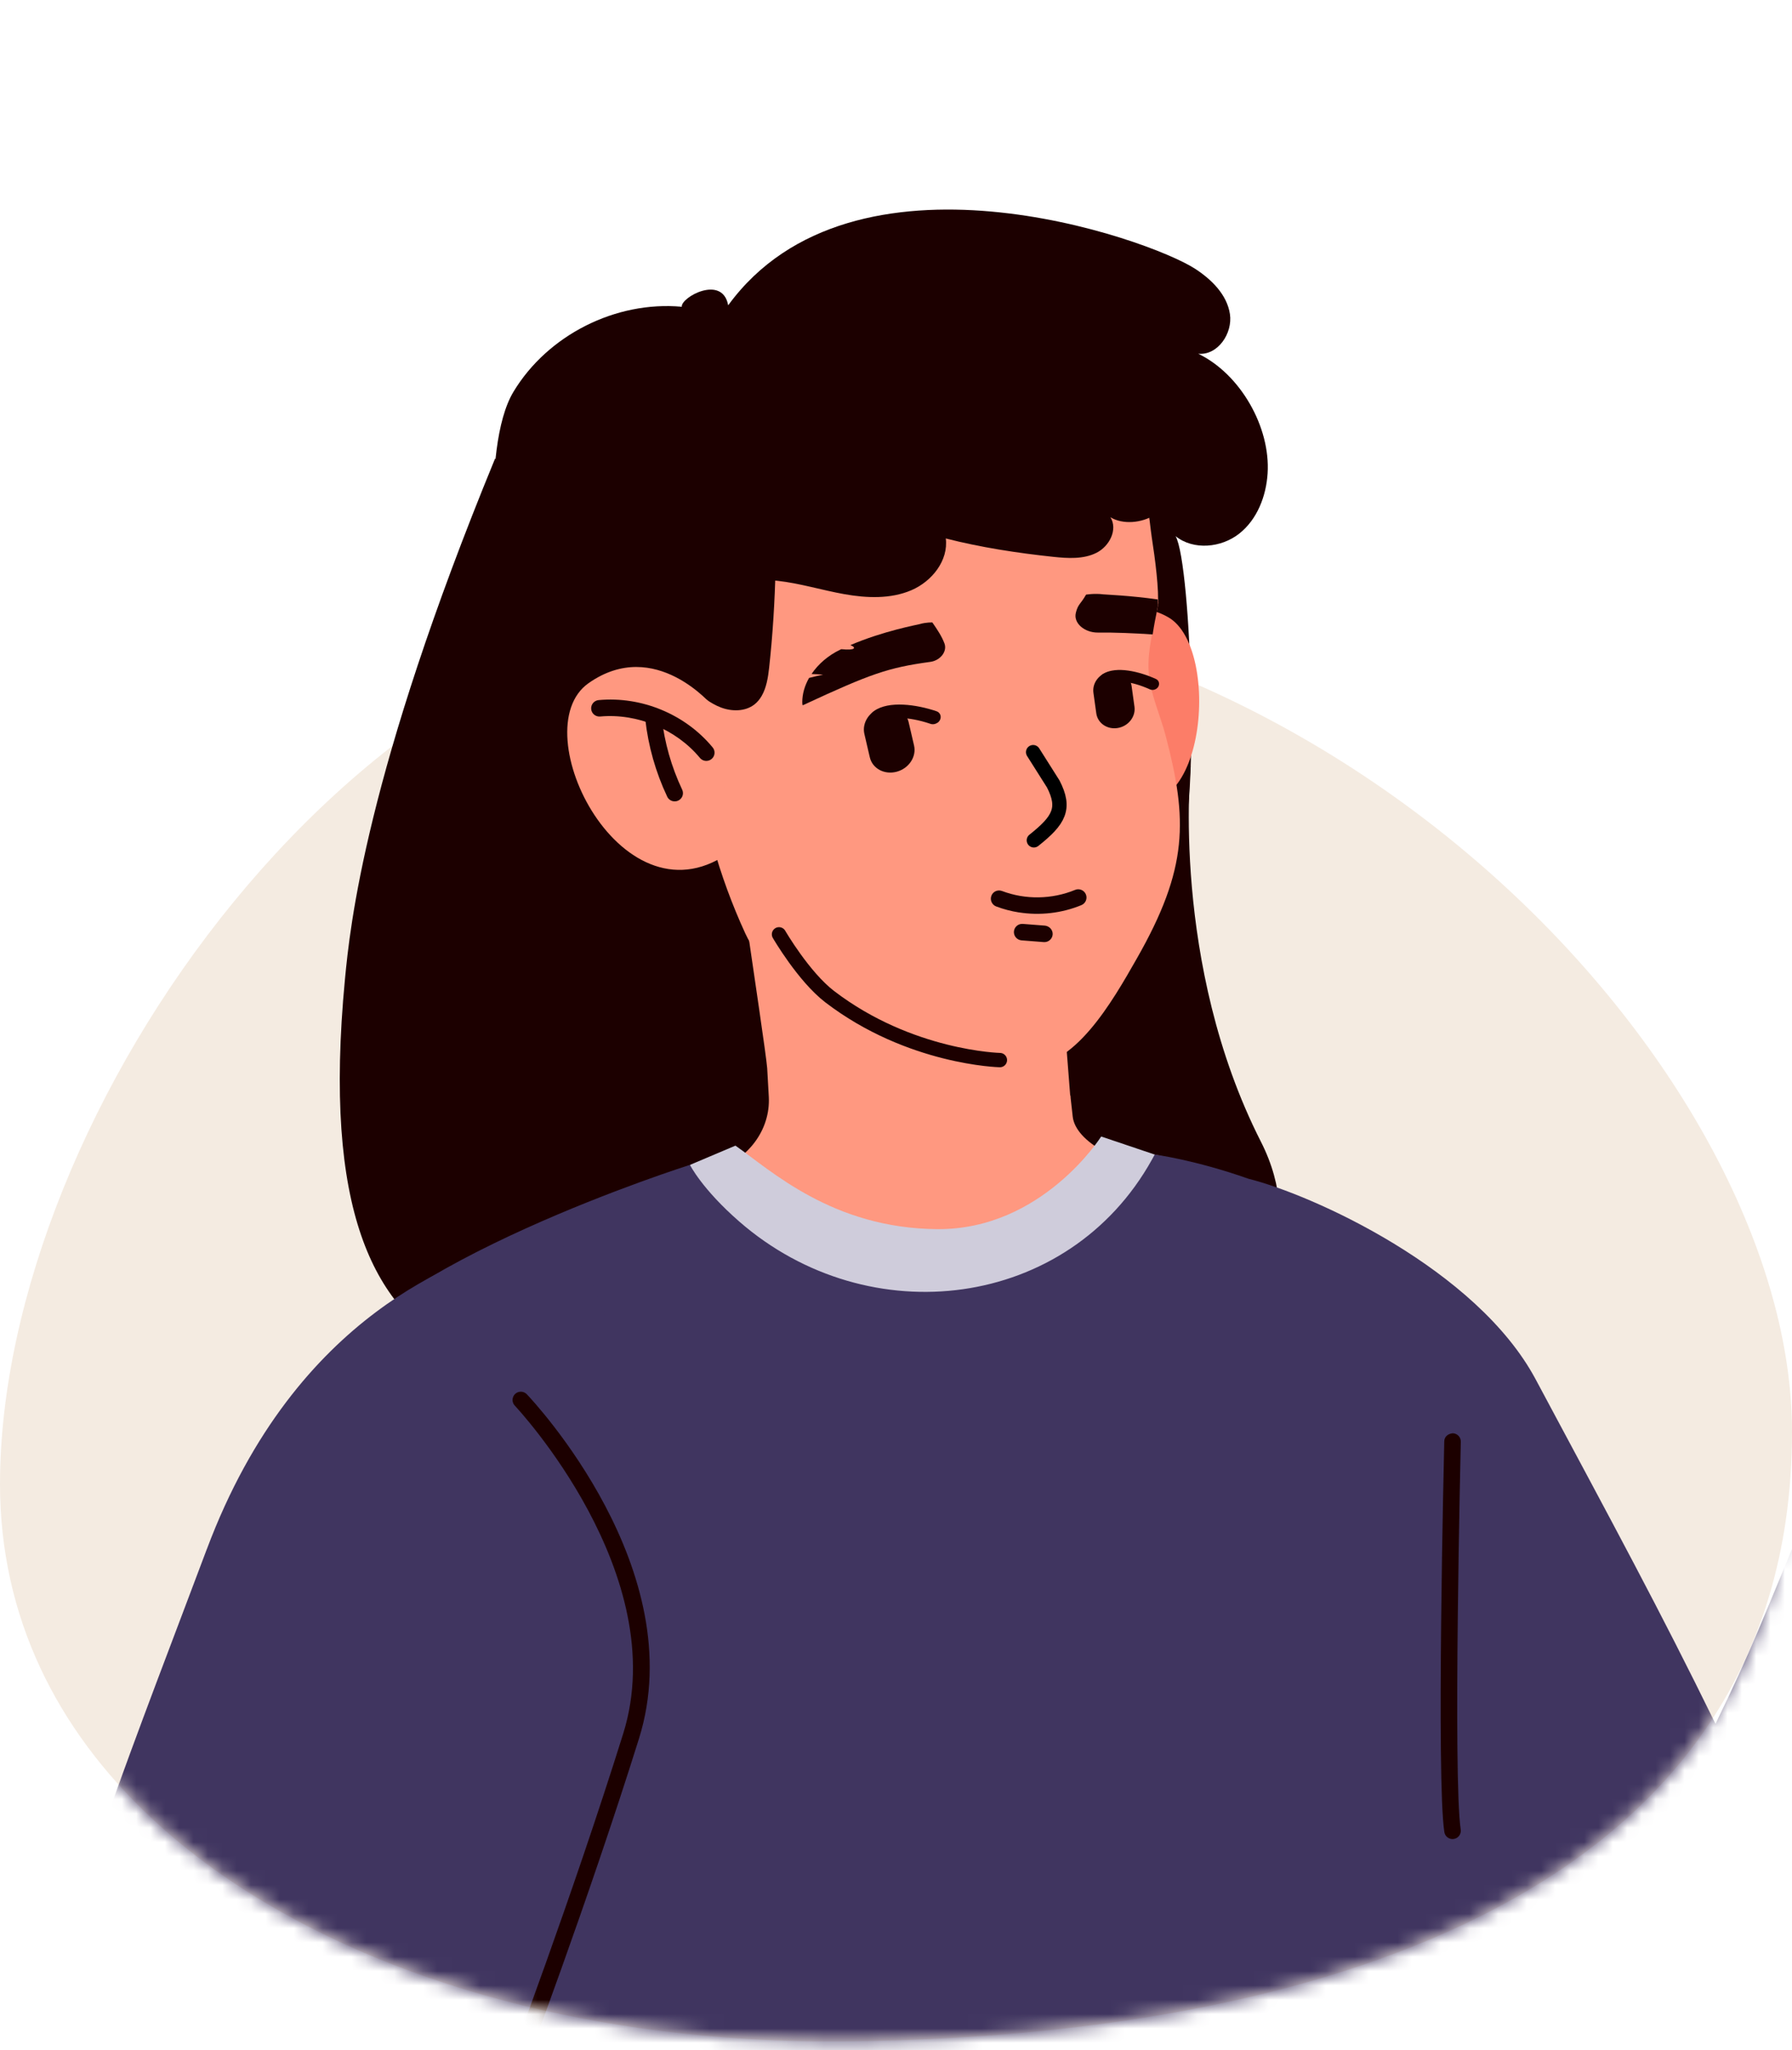
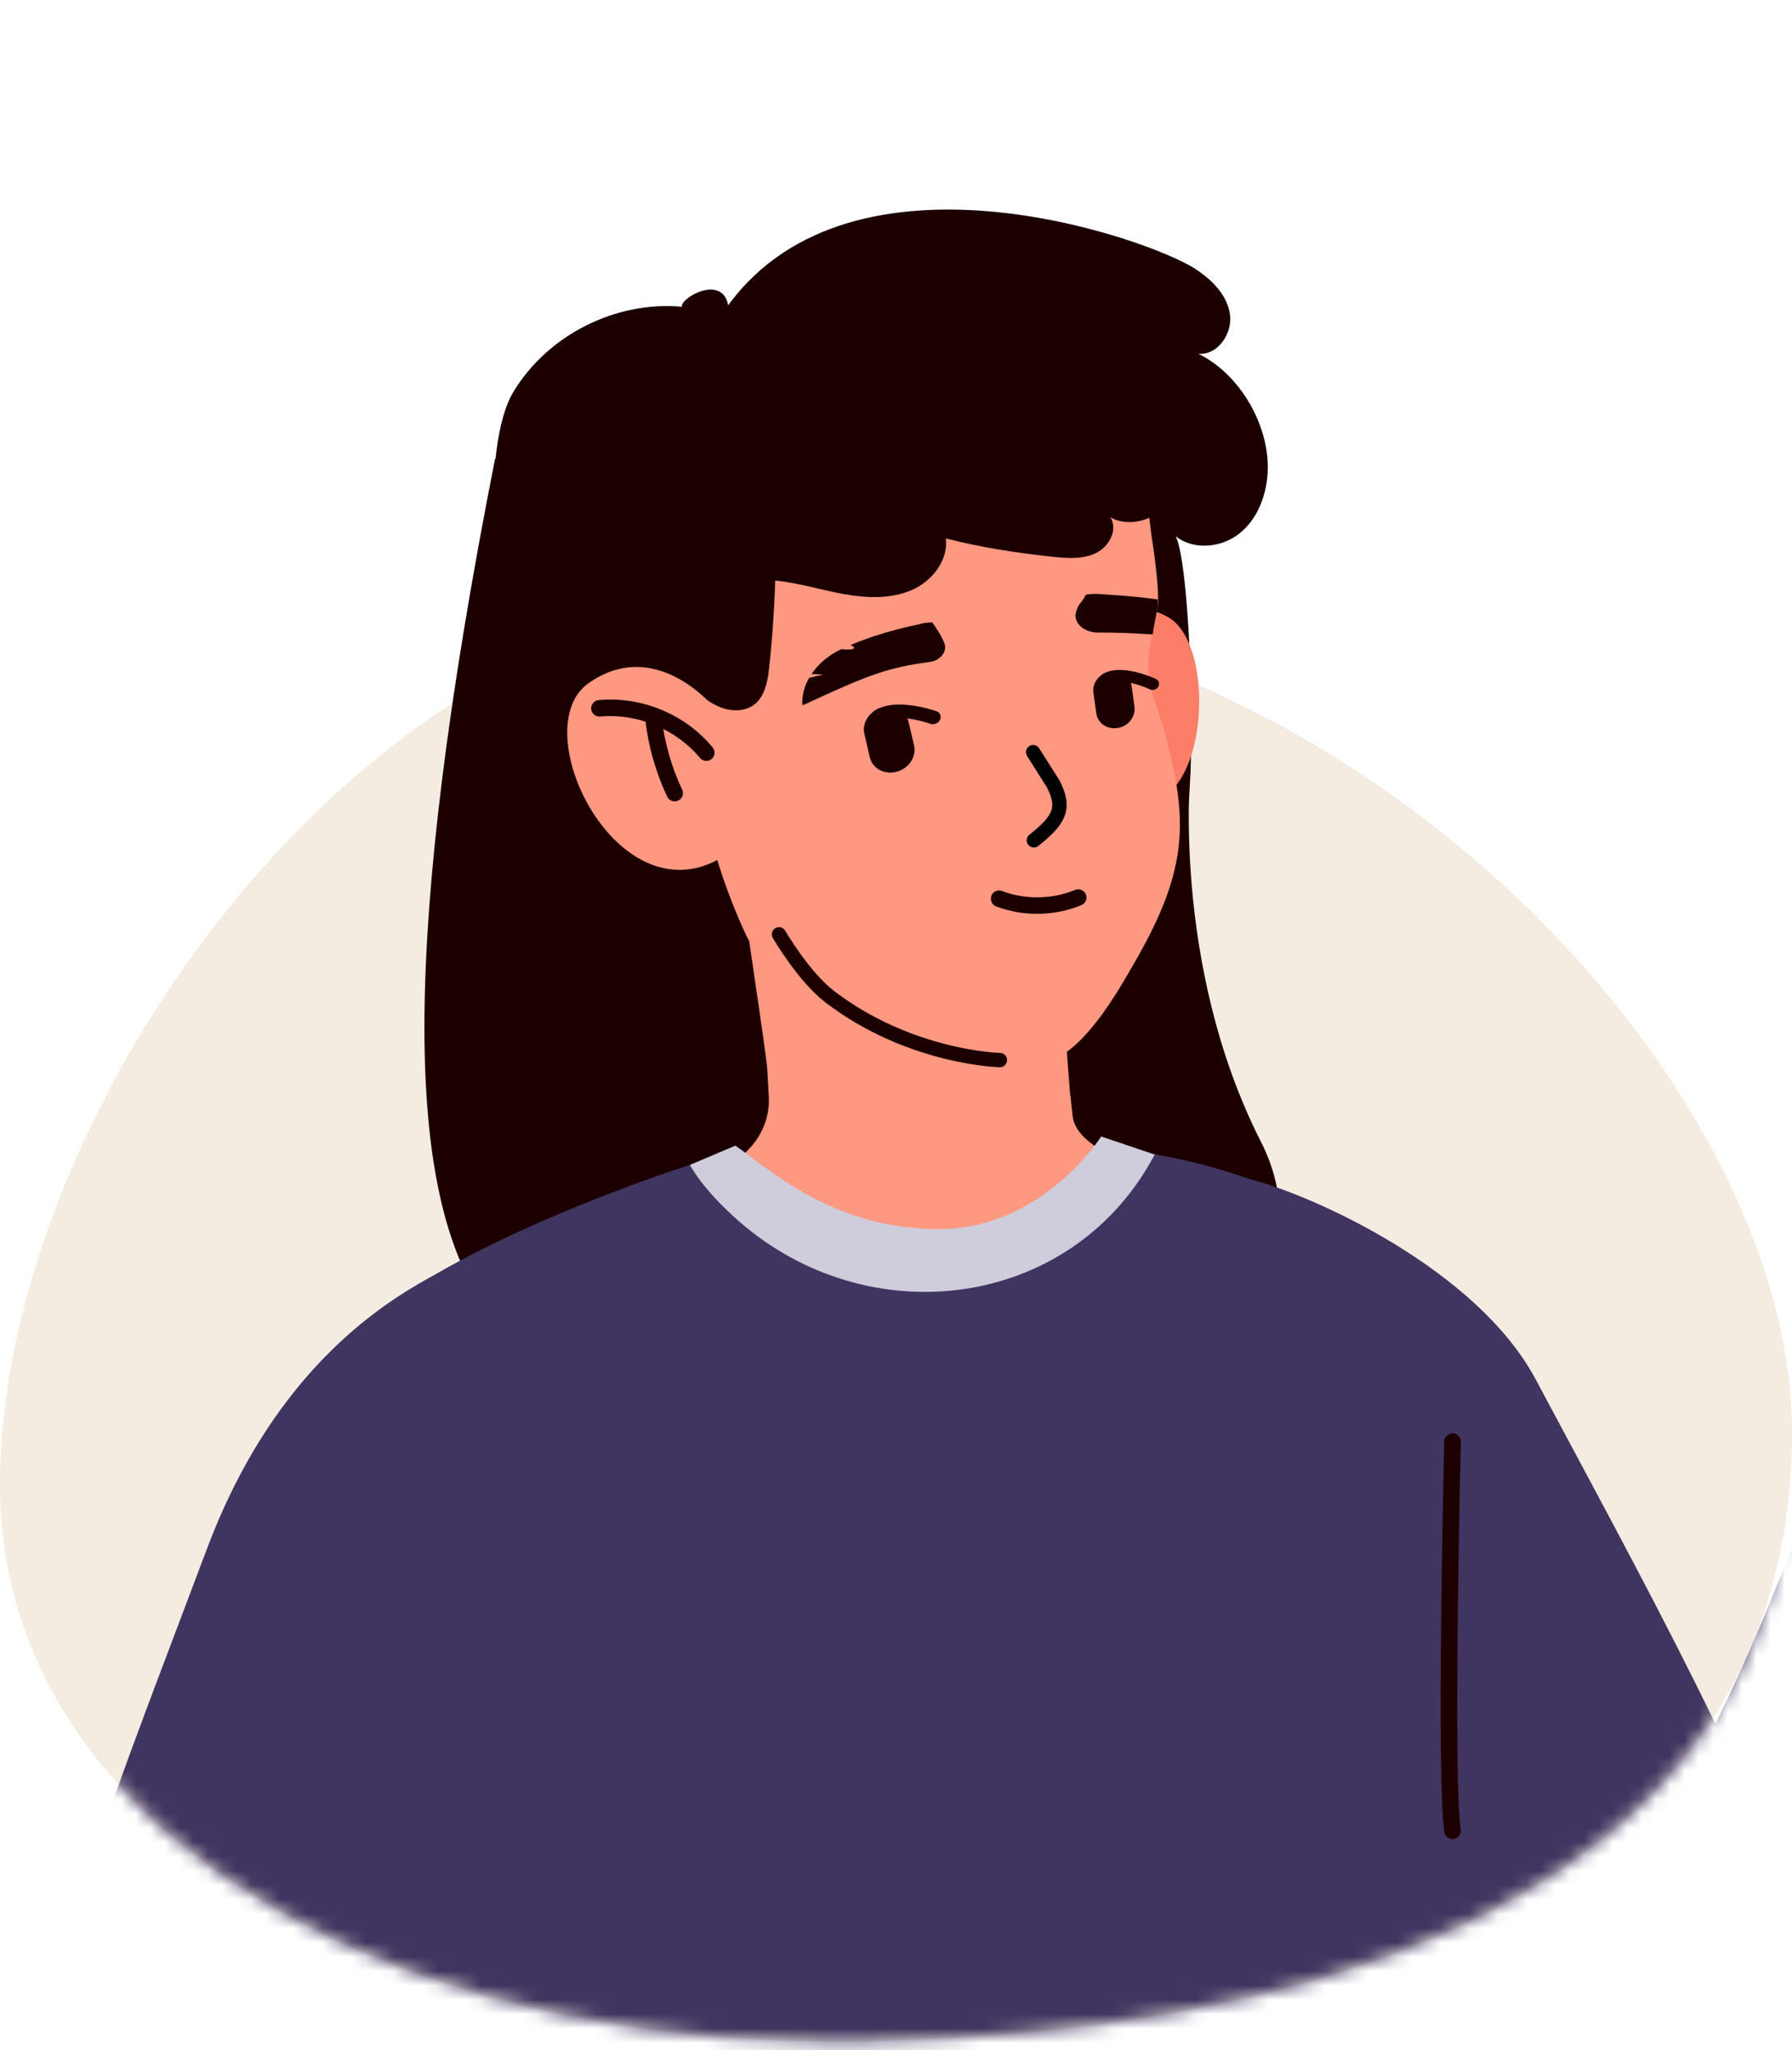
<svg xmlns="http://www.w3.org/2000/svg" width="125" height="143" viewBox="0 0 125 143" fill="none">
  <path d="M0 103.517C0 112.783 3.955 120.629 10.537 126.794C10.854 127.091 11.177 127.385 11.507 127.675C20.855 135.889 35.002 140.931 50.535 142.122C52.909 142.305 55.315 142.398 57.741 142.398C58.668 142.398 59.609 142.389 60.563 142.372H60.599C60.767 142.369 60.935 142.365 61.104 142.362C74.315 142.083 89.829 140.088 102.262 134.162C102.6 134.001 102.937 133.837 103.271 133.669C115.828 127.381 125 116.905 125 99.862C125 75.368 94.164 41.651 55.023 41.651C25.145 41.651 0.001 77.696 0.001 103.517H0Z" fill="#F4EBE1" />
  <mask id="mask0_22_545" style="mask-type:alpha" maskUnits="userSpaceOnUse" x="0" y="0" width="126" height="143">
    <path d="M0 103.517C0 112.783 3.955 120.63 10.537 126.794C10.854 127.092 11.177 127.386 11.507 127.675C20.855 135.89 35.002 140.931 50.535 142.122C52.909 142.305 55.315 142.398 57.741 142.398C58.668 142.398 59.609 142.39 60.563 142.372H60.599C60.767 142.369 60.935 142.365 61.104 142.362C74.315 142.083 89.829 140.088 102.262 134.162C102.6 134.001 102.937 133.837 103.271 133.669C115.828 127.381 125 116.905 125 99.863C125 75.368 96.056 2.62657e-05 56.914 2.62657e-05C27.037 2.62657e-05 0 77.696 0 103.517Z" fill="#D9D9D9" />
  </mask>
  <g mask="url(#mask0_22_545)">
    <path d="M83.058 53.441C83.058 53.441 81.642 67.228 87.956 79.645C94.298 92.118 75.732 103.019 75.732 103.019L59.474 82.642L83.057 53.442L83.058 53.441Z" fill="#1C0000" />
    <path d="M40.08 51.032C37.857 48.698 36.099 45.926 34.936 42.924C34.719 42.365 33.433 31.287 35.815 27.332C38.196 23.376 42.947 20.976 47.558 21.398C47.477 20.742 50.398 19.126 50.794 21.297C59.508 9.363 80.13 16.635 83.38 18.759C84.522 19.504 85.589 20.56 85.793 21.907C85.997 23.252 84.941 24.808 83.583 24.676C86.516 26.089 88.63 29.789 88.421 33.028C88.319 34.618 87.693 36.239 86.439 37.226C85.187 38.214 83.249 38.401 82.003 37.402C83.116 39.346 83.705 57.658 82.185 59.301C80.982 60.602 78.782 45.429 77.086 44.906C75.39 44.383 73.958 43.253 72.57 42.148L40.079 51.033L40.08 51.032Z" fill="#1C0000" />
-     <path d="M34.536 31.983C25.492 53.961 24.409 64.671 24.063 68.299C20.961 100.835 38.466 94.26 50.44 99.866C52.375 100.772 54.884 64.053 56.312 62.469C55.706 59.656 54.987 56.777 54.381 53.964L34.536 31.983Z" fill="#1C0000" />
+     <path d="M34.536 31.983C20.961 100.835 38.466 94.26 50.44 99.866C52.375 100.772 54.884 64.053 56.312 62.469C55.706 59.656 54.987 56.777 54.381 53.964L34.536 31.983Z" fill="#1C0000" />
    <path d="M52.054 64.225C51.761 62.188 51.547 60.642 51.581 60.592L74.209 68.499L74.261 71.418L74.662 76.558C56.272 76.558 52.058 64.234 52.054 64.223V64.225Z" fill="#FF9880" />
    <path d="M49.795 81.679C52.2 80.893 53.743 78.81 53.628 76.519C53.592 75.823 53.553 75.128 53.514 74.506C53.442 73.597 52.603 68.036 52.053 64.225C52.058 64.236 56.271 76.403 74.661 76.403L74.826 77.888C75.025 79.678 78.175 81.291 80.932 81.413C83.677 81.536 73.244 104.962 73.244 104.962L32.002 89.394C32.347 89.542 42.606 84.031 49.797 81.68L49.795 81.679Z" fill="#FF9880" />
    <path d="M81.492 43.058C85.344 45.254 84.019 59.262 77.648 55.279L76.151 45.973C76.151 45.973 77.64 40.861 81.492 43.058Z" fill="#FC7D68" />
    <path d="M49.278 39.118C49.868 36.694 50.699 34.293 52.088 32.219C53.477 30.143 61.685 29.379 64.072 28.631L80.809 32.426C81.413 35.762 81.383 39.212 80.72 42.537C80.437 43.95 80.041 45.367 80.122 46.806C80.211 48.364 80.914 49.81 81.31 51.319C82.846 57.185 82.899 60.547 79.299 66.862C77.589 69.863 74.909 74.601 71.469 74.384C66.296 74.057 61.231 72.826 56.744 70.314C54.966 69.317 52.842 66.968 51.991 65.12C48.268 57.033 47.178 47.768 49.28 39.118L49.278 39.118Z" fill="#FF9880" />
    <path d="M62.547 53.833C61.695 54.062 60.856 53.612 60.673 52.827L60.294 51.196C60.111 50.413 60.655 49.593 61.506 49.364C62.358 49.136 63.197 49.586 63.38 50.371L63.759 52.002C63.942 52.785 63.398 53.605 62.547 53.833Z" fill="#1C0000" />
    <path d="M65.401 50.411C65.261 50.512 65.075 50.55 64.908 50.493C63.272 49.939 61.97 50.006 61.526 50.33C61.308 50.51 60.991 50.494 60.823 50.304C60.654 50.115 60.694 49.819 60.913 49.644C60.932 49.627 60.952 49.614 60.973 49.599C61.981 48.864 63.934 49.142 65.322 49.612C65.574 49.697 65.686 49.963 65.574 50.208C65.535 50.291 65.476 50.36 65.404 50.413L65.401 50.411Z" fill="#1C0000" />
    <path d="M77.977 50.781C77.242 50.908 76.568 50.452 76.471 49.761L76.271 48.323C76.175 47.632 76.693 46.968 77.429 46.84C78.165 46.713 78.838 47.169 78.935 47.86L79.134 49.298C79.23 49.989 78.713 50.653 77.977 50.781Z" fill="#1C0000" />
    <path d="M80.639 48.058C80.513 48.135 80.353 48.152 80.216 48.09C78.875 47.48 77.773 47.433 77.375 47.677C77.177 47.815 76.911 47.775 76.783 47.598C76.655 47.421 76.71 47.168 76.908 47.035C76.925 47.022 76.943 47.012 76.962 47.001C77.866 46.447 79.493 46.844 80.63 47.363C80.836 47.455 80.91 47.696 80.797 47.897C80.758 47.965 80.702 48.02 80.638 48.06L80.639 48.058Z" fill="#1C0000" />
    <path d="M65.039 43.419C65.039 43.419 64.609 43.401 64.153 43.535C63.995 43.581 61.612 44.014 59.316 45.002C59.757 45.172 59.679 45.388 58.686 45.284C58.663 45.296 58.638 45.306 58.614 45.317C57.768 45.721 57.075 46.323 56.608 47.017C56.86 47.023 57.169 47.047 57.416 47.059C57.154 47.113 56.788 47.2 56.437 47.288C56.133 47.822 55.961 48.401 55.962 48.987C55.963 49.129 55.975 49.208 56.009 49.192C60.74 46.994 61.948 46.572 64.893 46.17C65.597 46.074 66.089 45.436 65.88 44.884C65.693 44.388 65.389 43.928 65.036 43.42L65.039 43.419Z" fill="#1C0000" />
    <path d="M75.043 42.75C75.202 42.116 75.376 42.158 75.756 41.48C75.756 41.48 76.327 41.379 76.961 41.459C77.112 41.479 78.716 41.531 80.757 41.814C80.766 41.96 80.757 42.107 80.762 42.254C80.745 42.348 80.739 42.443 80.719 42.537C80.562 43.326 80.527 43.462 80.403 44.256C79.149 44.172 77.764 44.112 76.598 44.126C75.64 44.137 74.866 43.458 75.045 42.752L75.043 42.75Z" fill="#1C0000" />
    <path d="M82.36 28.533C82.355 28.914 82.346 29.305 82.333 29.706C82.288 32.924 81.662 39.058 80.764 42.312C80.863 41.171 80.57 38.952 80.337 37.457C80.187 36.492 79.94 33.055 79.017 32.724C73.045 30.59 66.839 30.581 62.088 32.193C58.01 33.576 54.549 39.044 54.143 39.635C54.13 39.63 54.113 39.625 54.1 39.62C54.046 41.948 53.904 44.273 53.65 46.585C53.576 47.256 53.461 47.973 53.132 48.541C52.997 48.775 52.829 48.986 52.608 49.153C51.964 49.641 51.047 49.639 50.29 49.352C49.532 49.066 48.897 48.536 48.276 48.016L44.504 59.285C42.906 57.384 41.515 54.157 40.609 50.461L40.045 51.489C40.045 51.489 36.072 37.902 36.741 33.576C36.88 32.682 37.088 31.895 37.355 31.191C37.216 28.515 82.4 25.177 82.359 28.531L82.36 28.533Z" fill="#1C0000" />
    <path d="M49.744 49.28C49.744 49.28 45.713 44.377 41.053 47.656C36.392 50.936 43.517 65.092 51.096 59.306L49.744 49.28Z" fill="#FF9880" />
    <path d="M49.177 53.073C49.335 53.097 49.501 53.057 49.633 52.948C49.879 52.747 49.915 52.384 49.712 52.138C47.8 49.822 44.752 48.558 41.757 48.836C41.441 48.865 41.207 49.147 41.238 49.463C41.266 49.776 41.544 50.009 41.866 49.981C44.439 49.742 47.174 50.873 48.822 52.869C48.915 52.982 49.043 53.05 49.178 53.071L49.177 53.073Z" fill="#1C0000" />
    <path d="M46.974 55.894C47.083 55.911 47.201 55.897 47.308 55.847C47.598 55.712 47.721 55.37 47.584 55.082C46.831 53.486 46.35 51.79 46.154 50.041C46.122 49.727 45.847 49.498 45.518 49.532C45.201 49.567 44.973 49.851 45.01 50.168C45.219 52.044 45.733 53.861 46.54 55.571C46.624 55.75 46.791 55.866 46.973 55.894L46.974 55.894Z" fill="#1C0000" />
    <path d="M57.399 31.797C60.29 30.446 63.479 29.8 66.655 29.303C70.853 28.646 75.371 28.275 79.191 30.136C80.537 30.793 81.471 31.931 81.694 33.371C81.846 34.356 81.363 35.401 80.505 35.938C79.647 36.477 78.328 36.615 77.457 36.08C77.987 36.938 77.39 38.107 76.483 38.562C75.575 39.017 74.488 38.951 73.467 38.842C70.966 38.576 68.409 38.186 65.973 37.561C66.164 39.091 65.019 40.55 63.573 41.171C62.127 41.792 60.459 41.725 58.895 41.446C57.332 41.168 55.803 40.688 54.224 40.514C52.958 40.375 51.513 40.506 50.698 41.447L50.565 38.099C51.908 35.273 54.506 33.147 57.399 31.796L57.399 31.797Z" fill="#1C0000" />
    <path d="M71.069 63.645C72.535 63.876 74.061 63.705 75.432 63.138C75.727 63.017 75.866 62.68 75.745 62.388C75.622 62.093 75.282 61.954 74.992 62.076C73.383 62.741 71.523 62.77 69.897 62.153C69.584 62.04 69.265 62.191 69.153 62.487C69.042 62.784 69.191 63.117 69.488 63.23C70.001 63.423 70.53 63.562 71.069 63.647L71.069 63.645Z" fill="#1C0000" />
-     <path d="M71.212 65.59C71.227 65.593 71.242 65.595 71.257 65.596L72.807 65.717C73.124 65.741 73.402 65.505 73.428 65.188C73.451 64.873 73.207 64.607 72.897 64.569L71.346 64.448C71.029 64.424 70.751 64.659 70.726 64.977C70.703 65.278 70.917 65.544 71.212 65.59Z" fill="#1C0000" />
    <path d="M82.977 82.655L80.55 80.538L76.812 79.278C76.812 79.278 72.705 85.789 65.39 85.74C58.075 85.691 53.754 81.628 51.3 79.915L48.129 81.258L48.993 87.551L74.841 96.51L82.978 82.657L82.977 82.655Z" fill="#CFCCDB" />
    <path d="M103.073 92.152C112.979 106.936 115.024 139.453 115.024 139.453L97.908 169.08L80.552 80.538C80.552 80.538 97.701 84.133 103.074 92.152H103.073Z" fill="#C46530" />
    <path d="M22.349 95.921C26.164 88.202 48.127 81.257 48.127 81.257C48.127 81.257 48.962 82.94 51.575 85.217C60.612 93.086 74.53 91.359 80.35 80.896L80.549 80.537C80.549 80.537 83.384 80.914 87.082 82.224C91.551 83.341 102.995 88.509 107.117 96.214C112.574 106.413 115.776 112.303 119.664 120.248C122.067 115.333 123.314 112.109 125.412 107.057C126.007 105.624 126.612 104.172 127.547 102.954C128.223 102.073 129.199 101.461 130.241 101.138C130.714 99.368 131.639 96.539 132.255 95.364C132.559 94.784 132.957 94.168 133.574 94.01C133.688 93.982 133.803 93.97 133.92 93.971C134.99 93.982 146.907 99.82 151.833 102.699C152.335 102.993 152.894 103.371 152.954 103.968C152.991 104.345 152.737 104.679 152.638 105.047C151.889 107.838 150.527 111.274 149.617 113.044L149.666 113.077C150.88 116.205 150.533 119.817 149.578 123.085C148.624 126.353 137.644 154.628 132.779 161.555C128.259 167.991 122.508 171.943 115.024 172.013C109.018 171.605 104.279 167.026 100.502 160.231C100.837 176.249 101.066 190.15 101.322 195.812H24.855C23.537 188.599 26.926 166.023 26.926 166.023C30.376 138.799 10.648 119.607 22.351 95.918L22.349 95.921Z" fill="#403560" />
    <path d="M14.429 108.061C20.715 91.286 32.499 87.893 35.598 86.694C43.683 83.568 43.516 101.827 48.321 118.36C50.188 124.779 35.401 144.071 35.121 151.257C35.121 151.257 58.25 150.417 70.156 160.869L75.722 161.996C75.481 162.886 73.688 181.899 73.688 181.899L67.58 174.048C66.967 175.502 21.247 187.54 5.354 177.146C-9.334 167.54 5.676 131.419 14.427 108.061H14.429Z" fill="#403560" />
-     <path d="M35.837 145.302C36.07 145.302 36.288 145.161 36.377 144.93C36.423 144.809 40.991 132.721 44.573 121.274C48.249 109.521 37.218 97.754 36.749 97.258C36.526 97.029 36.161 97.02 35.932 97.238C35.701 97.457 35.692 97.821 35.91 98.052C36.021 98.168 46.943 109.828 43.471 120.932C39.902 132.348 35.345 144.405 35.3 144.525C35.188 144.822 35.337 145.155 35.635 145.266C35.702 145.292 35.771 145.304 35.84 145.304L35.837 145.302Z" fill="#1C0000" />
    <path d="M101.321 128.287C101.349 128.287 101.378 128.284 101.408 128.279C101.723 128.232 101.94 127.938 101.892 127.623C101.343 124.063 101.892 100.802 101.898 100.568C101.905 100.251 101.653 99.987 101.334 99.979C100.992 100.014 100.75 100.224 100.744 100.542C100.721 101.503 100.187 124.138 100.75 127.798C100.794 128.083 101.04 128.287 101.321 128.287Z" fill="#1C0000" />
    <path d="M69.747 73.948C69.747 73.948 63.474 73.805 57.88 69.528C56.054 68.13 54.339 65.175 54.339 65.175" stroke="#1C0000" stroke-miterlimit="10" stroke-linecap="round" />
  </g>
  <path d="M72.066 52.468L73.47 54.688C74.34 56.387 73.893 57.209 72.117 58.618" stroke="black" stroke-linecap="round" />
</svg>